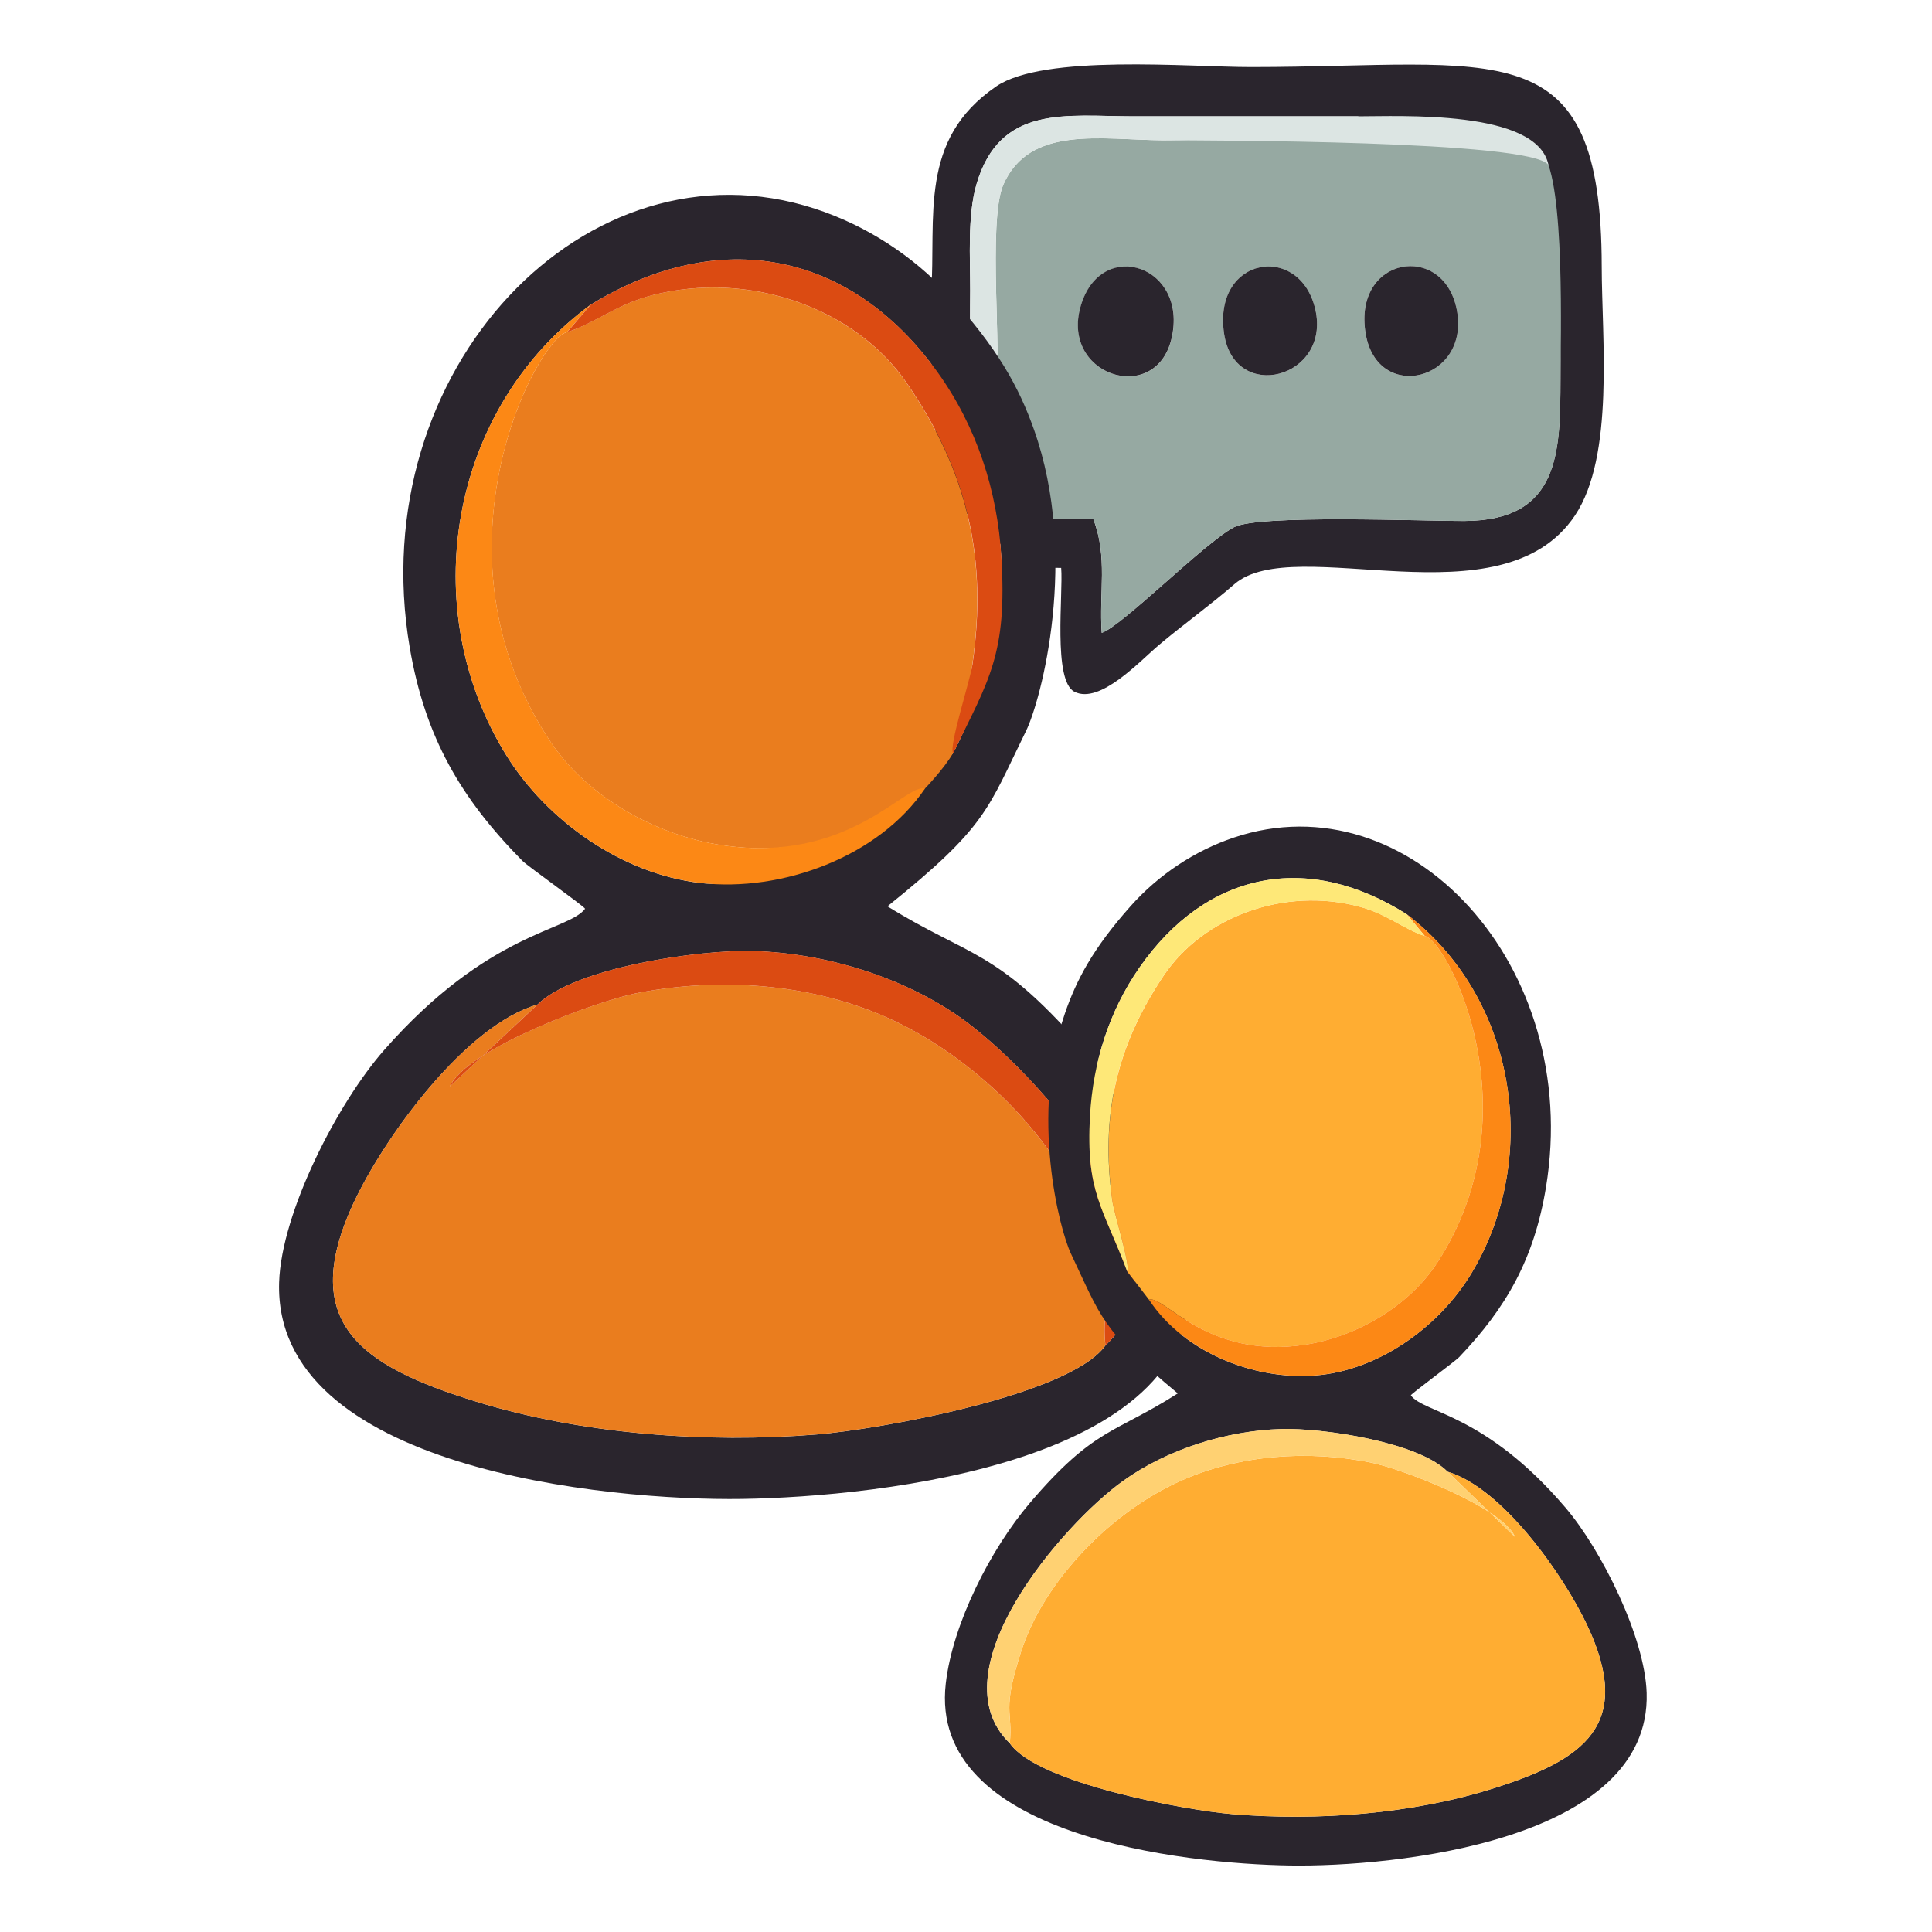
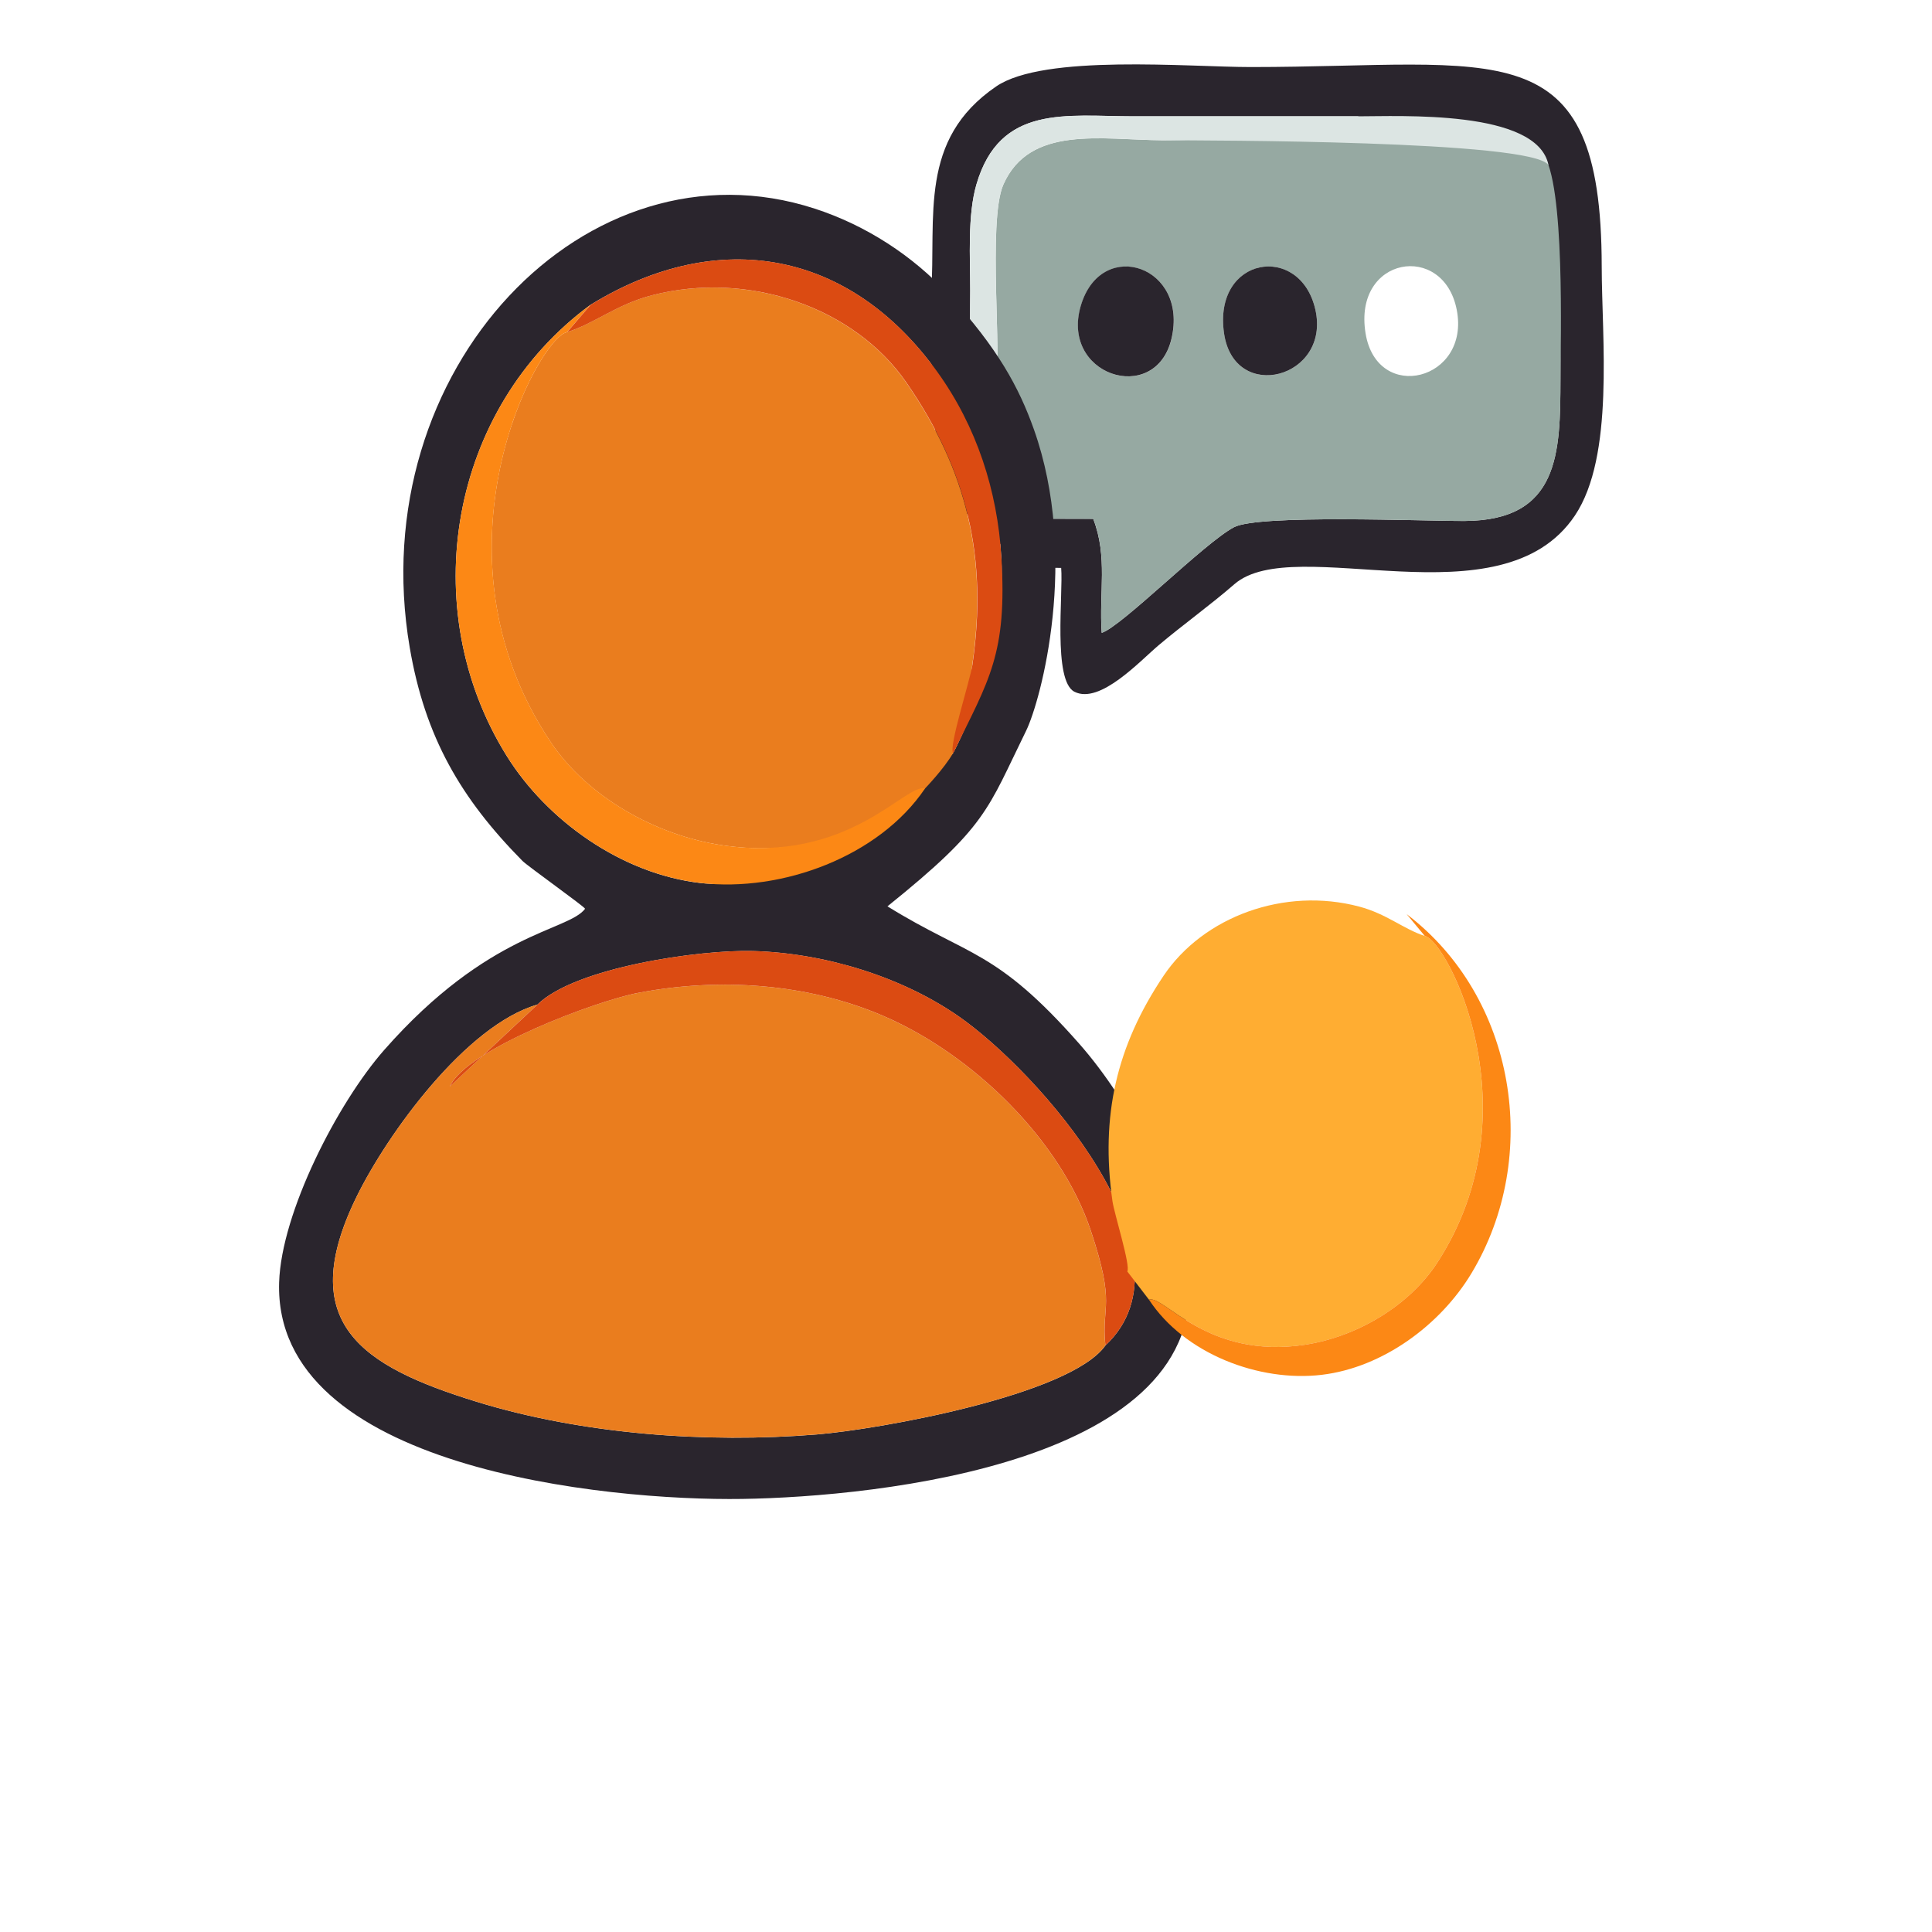
<svg xmlns="http://www.w3.org/2000/svg" width="180" height="180" viewBox="0 0 180 180" fill="none">
  <path fill-rule="evenodd" clip-rule="evenodd" d="M143.53 14.76C145.383 16.941 145.39 31.845 145.383 35.291C145.367 42.189 145.306 48.484 136.477 48.537C132.763 48.559 117.234 47.898 114.95 49.125C112.167 50.618 104.529 58.344 102.644 58.961C102.382 55.23 103.226 51.866 101.851 48.339L96.549 48.328C96.136 46.03 95.78 43.45 95.114 41.266C94.49 39.216 93.152 36.824 92.73 35.137C90.043 31.624 90.391 31.413 90.392 27.071C90.393 24.016 90.127 20.075 90.973 17.178C93.159 9.696 99.356 10.834 105.584 10.84C112.559 10.847 119.534 10.824 126.508 10.84C130.199 12.252 141.661 10.168 143.53 14.76ZM96.759 52.888L98.867 52.911C99.066 55.302 98.077 63.428 100.105 64.45C102.486 65.65 106.214 61.575 107.965 60.1C110.248 58.178 112.753 56.384 115.004 54.428C120.637 49.535 139.866 58.283 146.732 48.029C150.434 42.501 149.234 31.506 149.228 24.829C149.207 2.581 139.68 6.238 116.545 6.247C110.774 6.249 97.261 5.012 92.811 8.054C85.544 13.021 87.229 20.141 86.754 27.441C86.758 43.668 86.756 47.313 96.759 52.888Z" fill="#2A252D" />
  <path fill-rule="evenodd" clip-rule="evenodd" d="M127.227 31.058C126.048 23.881 134.476 22.512 135.719 28.852C137.017 35.461 128.305 37.633 127.227 31.058ZM114.042 31.058C113.001 23.869 121.131 22.603 122.549 28.845C124.002 35.238 114.993 37.634 114.042 31.058ZM109.152 31.556C107.659 37.897 98.527 34.967 100.785 28.226C102.822 22.14 110.731 24.846 109.152 31.556ZM92.734 35.138C93.157 36.826 94.495 39.217 95.119 41.267C95.785 43.452 96.141 46.032 96.553 48.329L101.856 48.34C103.231 51.867 102.387 55.231 102.649 58.962C104.533 58.345 112.172 50.62 114.955 49.126C117.239 47.899 132.768 48.56 136.482 48.538C145.311 48.485 145.372 42.191 145.387 35.293C145.395 31.846 145.83 16.941 143.746 14.336C143.213 11.741 112.391 13.098 108.329 13.071C102.646 13.034 95.938 11.628 93.478 17.206C91.989 20.584 93.414 33.987 92.734 35.138Z" fill="#96A9A2" />
  <path fill-rule="evenodd" clip-rule="evenodd" d="M92.732 35.133C93.412 33.983 91.986 20.579 93.476 17.201C95.936 11.624 102.644 13.03 108.326 13.067C112.389 13.093 142.706 13.059 144.269 15.377C143.227 10.167 130.342 10.845 126.511 10.836C119.537 10.821 112.562 10.844 105.587 10.836C99.358 10.831 93.162 9.693 90.975 17.174C90.129 20.071 90.395 24.012 90.394 27.067C90.394 31.41 90.046 31.62 92.732 35.133Z" fill="#DCE5E3" />
  <path fill-rule="evenodd" clip-rule="evenodd" d="M109.145 31.55C110.725 24.839 102.816 22.133 100.779 28.219C98.521 34.961 107.653 37.89 109.145 31.55Z" fill="#2A252D" />
-   <path fill-rule="evenodd" clip-rule="evenodd" d="M127.23 31.055C128.308 37.63 137.02 35.458 135.722 28.849C134.479 22.509 126.051 23.878 127.23 31.055Z" fill="#2A252D" />
  <path fill-rule="evenodd" clip-rule="evenodd" d="M114.041 31.054C114.992 37.629 124.001 35.234 122.548 28.84C121.13 22.598 113 23.865 114.041 31.054Z" fill="#2A252D" />
  <path fill-rule="evenodd" clip-rule="evenodd" d="M102.984 125.361C111.97 116.958 96.647 99.78 89.311 94.689C83.939 90.961 76.753 88.79 70.149 88.606C65.217 88.469 53.606 90.115 50.067 93.597C43.423 95.515 36.092 105.628 33.209 111.527C27.474 123.262 33.655 127.287 44.395 130.595C54.271 133.637 65.822 134.479 76.108 133.645C81.856 133.178 99.677 129.998 102.984 125.361ZM88.793 70.176C88.793 70.176 93.827 60.928 93.289 51.933C92.916 45.73 90.996 39.77 87.332 34.668C79.244 23.408 67.039 21.03 55.018 28.397C41.842 38.078 38.681 56.72 47.193 70.404C50.95 76.445 57.906 81.415 65.266 82.27C75.673 83.478 88.793 70.176 88.793 70.176ZM95.592 68.103C91.984 75.441 91.984 76.966 82.682 84.442C90.307 89.163 92.772 88.413 100.559 97.252C105.282 102.615 109.887 111.337 110.724 118.367C112.853 136.267 81.789 139.457 69.172 139.652C56.504 139.848 25.46 136.802 26.006 119.471C26.21 112.975 31.445 102.766 35.804 97.814C45.526 86.766 52.938 86.766 54.511 84.668C54.458 84.467 49.143 80.682 48.676 80.208C42.949 74.402 39.599 68.7 38.171 60.314C33.763 34.427 54.68 12.531 75.915 19.44C80.67 20.986 85.041 23.823 88.366 27.437C92.951 32.417 94.946 36.117 96.326 40.005C100.559 51.933 96.987 65.266 95.592 68.103Z" fill="#2A252D" />
  <path fill-rule="evenodd" clip-rule="evenodd" d="M102.983 125.357C99.677 129.995 81.856 133.175 76.108 133.641C65.822 134.476 54.271 133.633 44.394 130.592C33.655 127.284 27.474 123.259 33.208 111.524C36.092 105.624 43.423 95.512 50.067 93.594L41.911 101.228C43.452 97.754 55.536 93.256 59.426 92.509C66.96 91.059 75.192 91.602 82.255 94.635C90.623 98.228 98.815 106.224 101.622 114.649C103.988 121.749 102.591 121.464 102.983 125.357Z" fill="#EA7D1E" />
  <path fill-rule="evenodd" clip-rule="evenodd" d="M88.789 70.174C87.972 71.602 86.171 73.473 86.171 73.473C86.171 73.473 79.108 80.512 67.275 78.748C61.011 77.815 54.712 74.198 51.337 69.184C39.391 51.433 50.131 31.452 52.826 30.946C55.42 30.126 57.411 28.369 60.748 27.509C69.772 25.184 79.604 28.667 84.418 35.621C90.09 43.813 92.041 51.956 90.581 61.953C90.367 63.416 90.422 67.322 88.789 70.174Z" fill="#EA7D1E" />
  <path fill-rule="evenodd" clip-rule="evenodd" d="M52.83 30.943C50.136 31.449 39.396 51.43 51.342 69.181C54.717 74.195 61.016 77.812 67.279 78.745C79.113 80.509 84.373 72.916 86.176 73.47C81.915 79.782 72.881 83.149 65.267 82.265C57.907 81.411 50.951 76.44 47.194 70.4C38.682 56.715 41.843 38.074 55.02 28.393L52.83 30.943Z" fill="#FC8815" />
  <path fill-rule="evenodd" clip-rule="evenodd" d="M102.988 125.356C102.596 121.462 103.993 121.747 101.627 114.647C98.82 106.222 90.628 98.227 82.26 94.634C75.197 91.6 66.965 91.058 59.431 92.508C55.541 93.255 43.457 97.753 41.916 101.227L50.072 93.593C53.611 90.111 65.221 88.465 70.154 88.602C76.758 88.785 83.944 90.956 89.316 94.685C96.651 99.775 111.975 116.953 102.988 125.356Z" fill="#DB4B12" />
  <path fill-rule="evenodd" clip-rule="evenodd" d="M88.803 70.172C88.366 69.572 90.381 63.413 90.595 61.95C92.055 51.954 90.104 43.81 84.432 35.619C79.618 28.665 69.786 25.182 60.762 27.506C57.425 28.366 55.434 30.123 52.84 30.943L55.029 28.393C67.049 21.026 79.254 23.404 87.342 34.664C91.006 39.766 92.926 45.725 93.299 51.928C93.838 60.924 92.169 63.307 88.803 70.172Z" fill="#DB4B12" />
-   <path fill-rule="evenodd" clip-rule="evenodd" d="M94.081 162.42C87.155 155.726 98.966 142.041 104.62 137.986C108.761 135.015 114.299 133.286 119.39 133.14C123.191 133.03 132.14 134.342 134.868 137.116C139.989 138.643 145.639 146.699 147.862 151.399C152.282 160.748 147.518 163.954 139.24 166.59C131.628 169.013 122.725 169.684 114.796 169.019C110.366 168.647 96.63 166.114 94.081 162.42ZM107.038 121.085L105.02 118.457C102.786 112.503 101.139 111.09 101.554 103.924C101.842 98.982 103.321 94.235 106.146 90.17C112.38 81.2 121.787 79.305 131.052 85.175C141.208 92.887 143.644 107.738 137.084 118.639C134.187 123.451 128.826 127.411 123.154 128.092C117.284 128.796 110.321 126.113 107.038 121.085ZM99.779 116.806C102.56 122.651 102.56 123.866 109.73 129.822C103.852 133.583 101.953 132.985 95.95 140.027C92.31 144.299 88.76 151.248 88.115 156.848C86.474 171.108 110.418 173.649 120.143 173.804C129.906 173.961 153.834 171.534 153.414 157.728C153.256 152.553 149.221 144.42 145.862 140.475C138.368 131.674 132.655 131.674 131.443 130.002C131.483 129.842 135.58 126.827 135.94 126.449C140.354 121.824 142.936 117.282 144.037 110.601C147.435 89.978 131.313 72.535 114.945 78.039C111.28 79.27 107.911 81.531 105.348 84.409C101.814 88.377 100.276 91.325 99.213 94.422C95.95 103.924 98.703 114.546 99.779 116.806Z" fill="#2A252D" />
-   <path fill-rule="evenodd" clip-rule="evenodd" d="M94.081 162.417C96.63 166.112 110.366 168.645 114.796 169.017C122.725 169.682 131.628 169.01 139.24 166.587C147.518 163.952 152.282 160.746 147.862 151.397C145.639 146.697 139.989 138.641 134.868 137.114L141.154 143.195C139.967 140.428 130.652 136.845 127.654 136.249C121.847 135.094 115.502 135.527 110.058 137.943C103.609 140.805 97.294 147.175 95.13 153.886C93.307 159.543 94.383 159.316 94.081 162.417Z" fill="#FFAD32" />
  <path fill-rule="evenodd" clip-rule="evenodd" d="M105.025 118.455L107.043 121.083C108.433 120.641 112.487 126.691 121.608 125.285C126.436 124.542 131.291 121.661 133.892 117.666C143.1 103.525 134.822 87.608 132.745 87.204C130.745 86.551 129.21 85.151 126.639 84.466C119.683 82.615 112.105 85.389 108.395 90.929C104.022 97.455 102.519 103.942 103.644 111.906C103.809 113.071 105.363 117.978 105.025 118.455Z" fill="#FFAD32" />
  <path fill-rule="evenodd" clip-rule="evenodd" d="M132.744 87.202C134.821 87.605 143.1 103.522 133.892 117.664C131.29 121.658 126.435 124.54 121.608 125.283C112.487 126.688 108.433 120.639 107.043 121.081C110.327 126.108 117.29 128.791 123.159 128.087C128.832 127.406 134.193 123.447 137.089 118.635C143.65 107.733 141.213 92.883 131.057 85.17L132.744 87.202Z" fill="#FC8815" />
-   <path fill-rule="evenodd" clip-rule="evenodd" d="M94.081 162.417C94.384 159.315 93.307 159.542 95.13 153.886C97.294 147.175 103.609 140.805 110.059 137.943C115.503 135.526 121.848 135.094 127.654 136.249C130.652 136.844 139.967 140.427 141.155 143.195L134.868 137.113C132.14 134.339 123.191 133.028 119.39 133.137C114.299 133.283 108.761 135.013 104.62 137.983C98.966 142.038 87.155 155.723 94.081 162.417Z" fill="#FFD172" />
-   <path fill-rule="evenodd" clip-rule="evenodd" d="M105.018 118.455C105.355 117.978 103.802 113.071 103.637 111.905C102.511 103.942 104.015 97.455 108.387 90.929C112.098 85.389 119.675 82.614 126.631 84.466C129.203 85.151 130.738 86.551 132.737 87.204L131.05 85.172C121.785 79.303 112.378 81.198 106.144 90.168C103.32 94.233 101.84 98.98 101.553 103.922C101.137 111.088 102.784 112.501 105.018 118.455Z" fill="#FEE878" />
</svg>